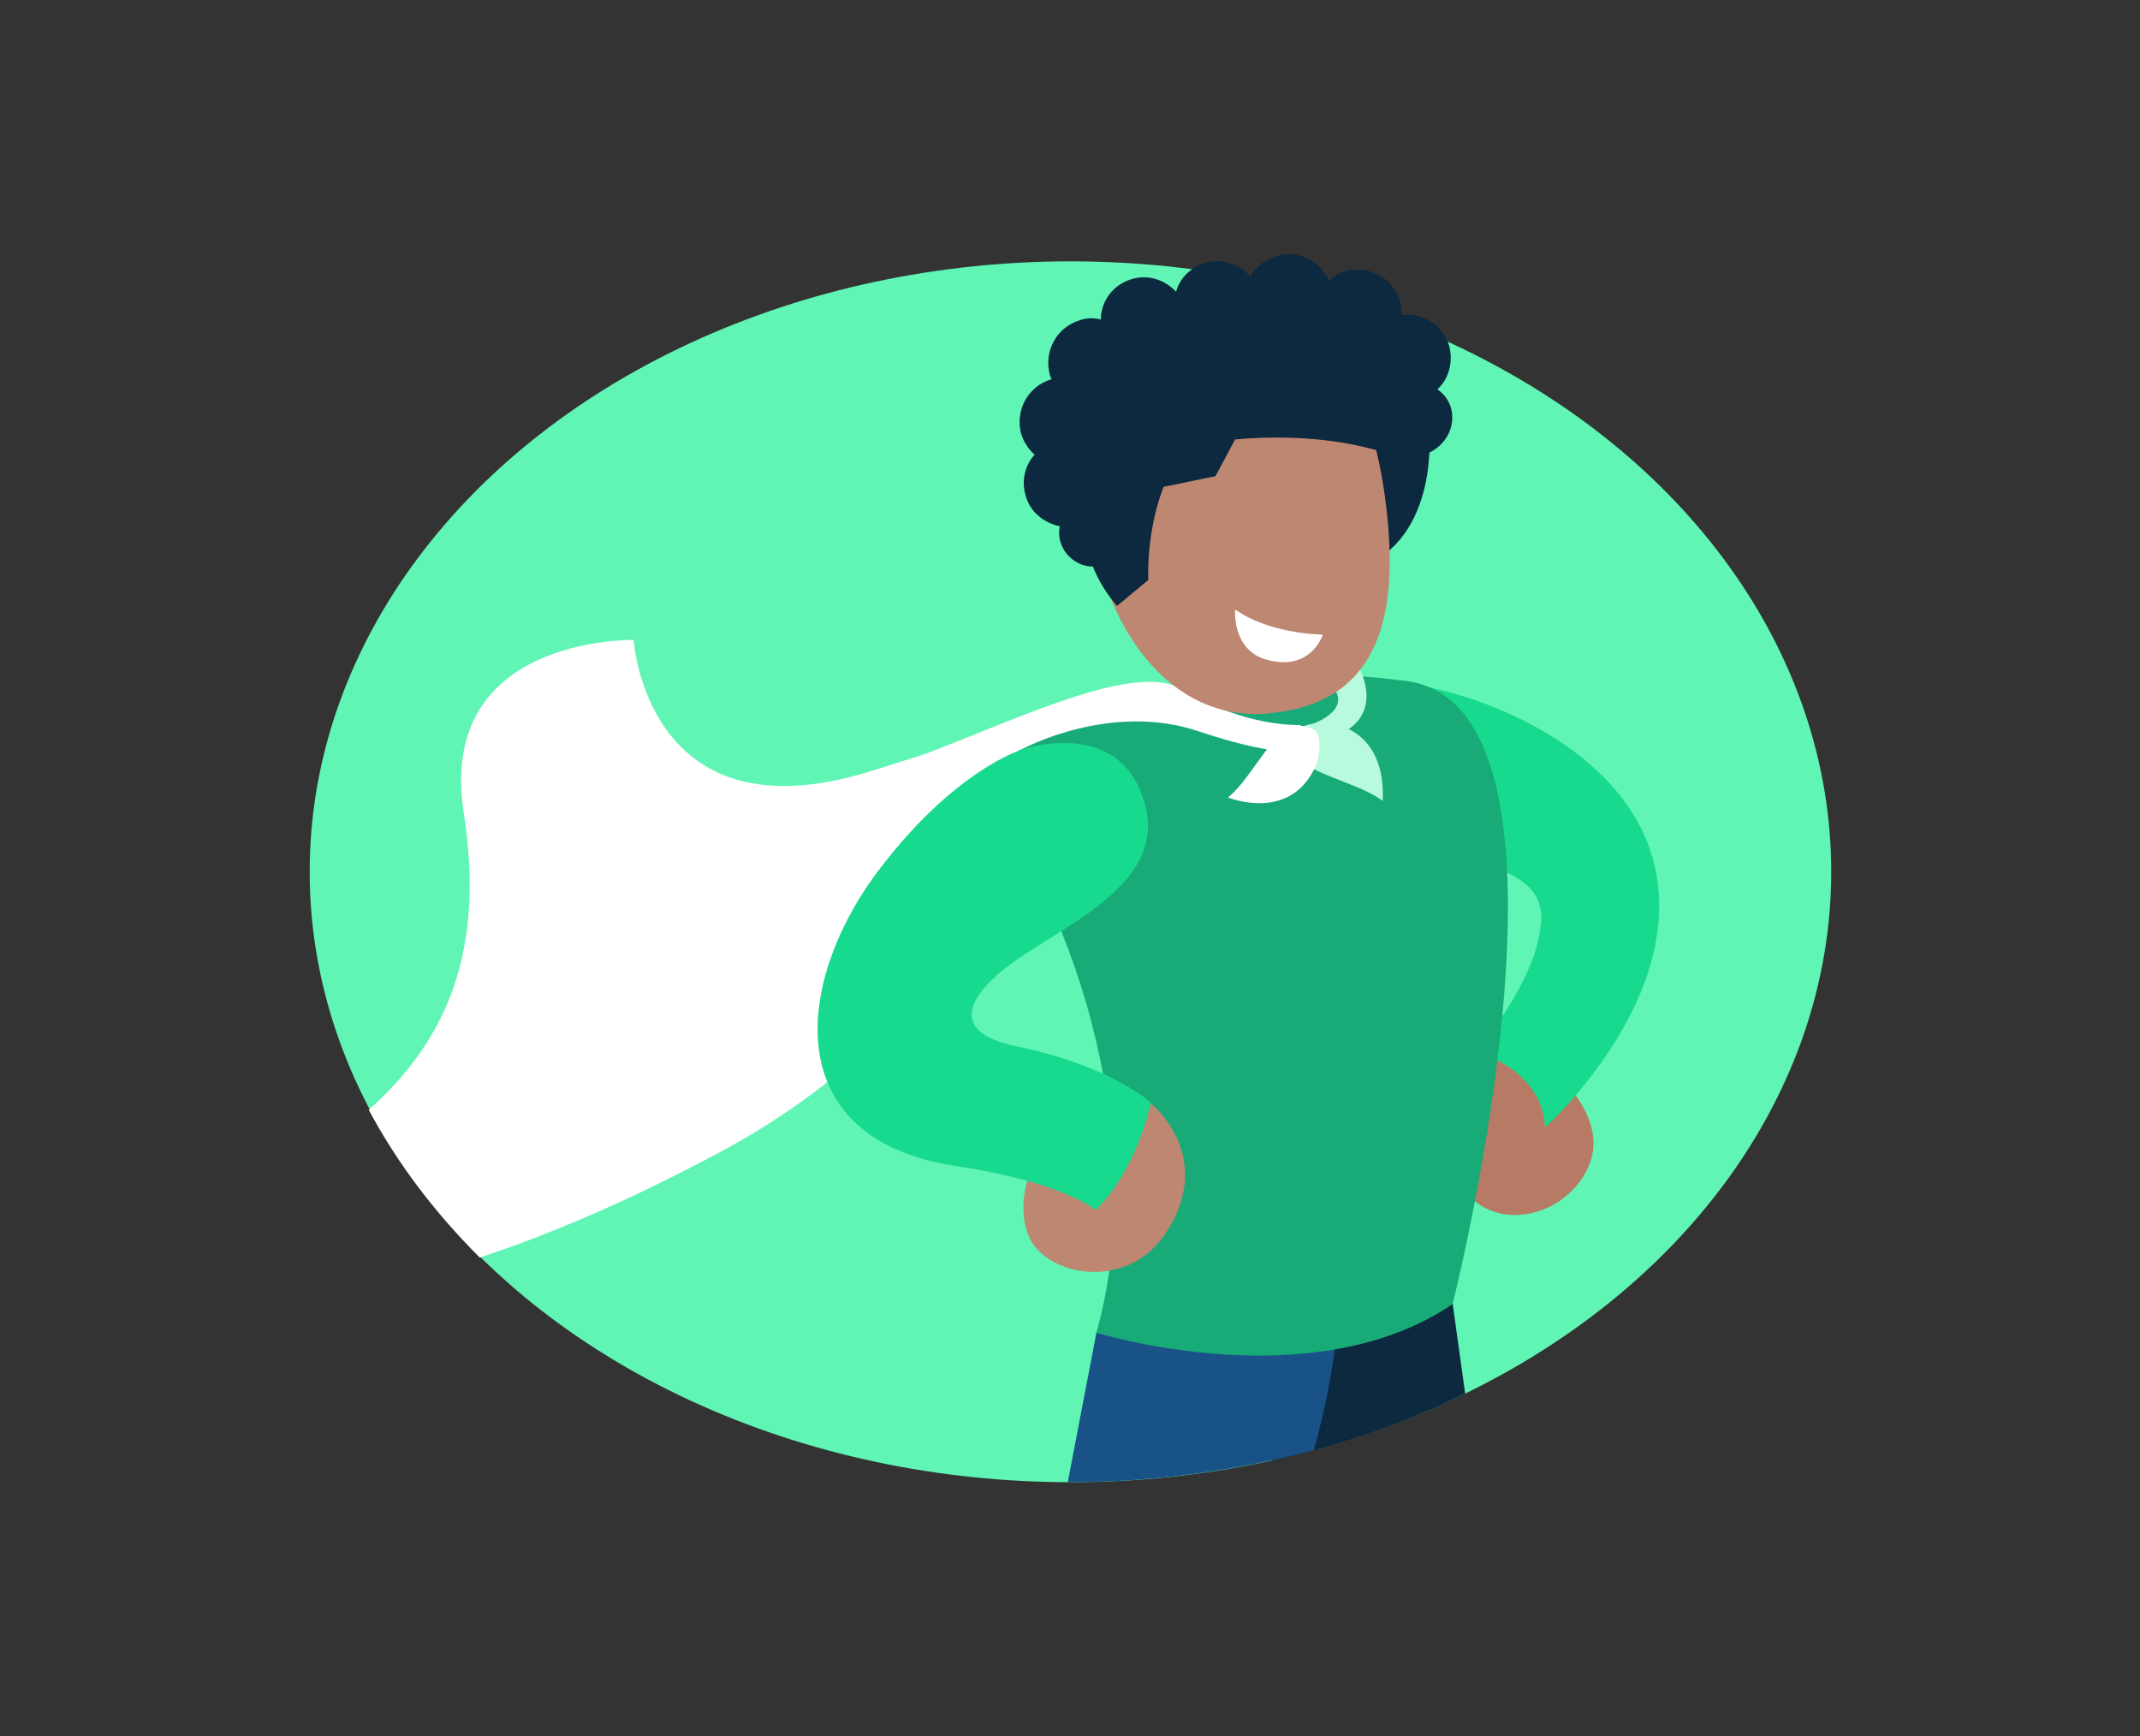
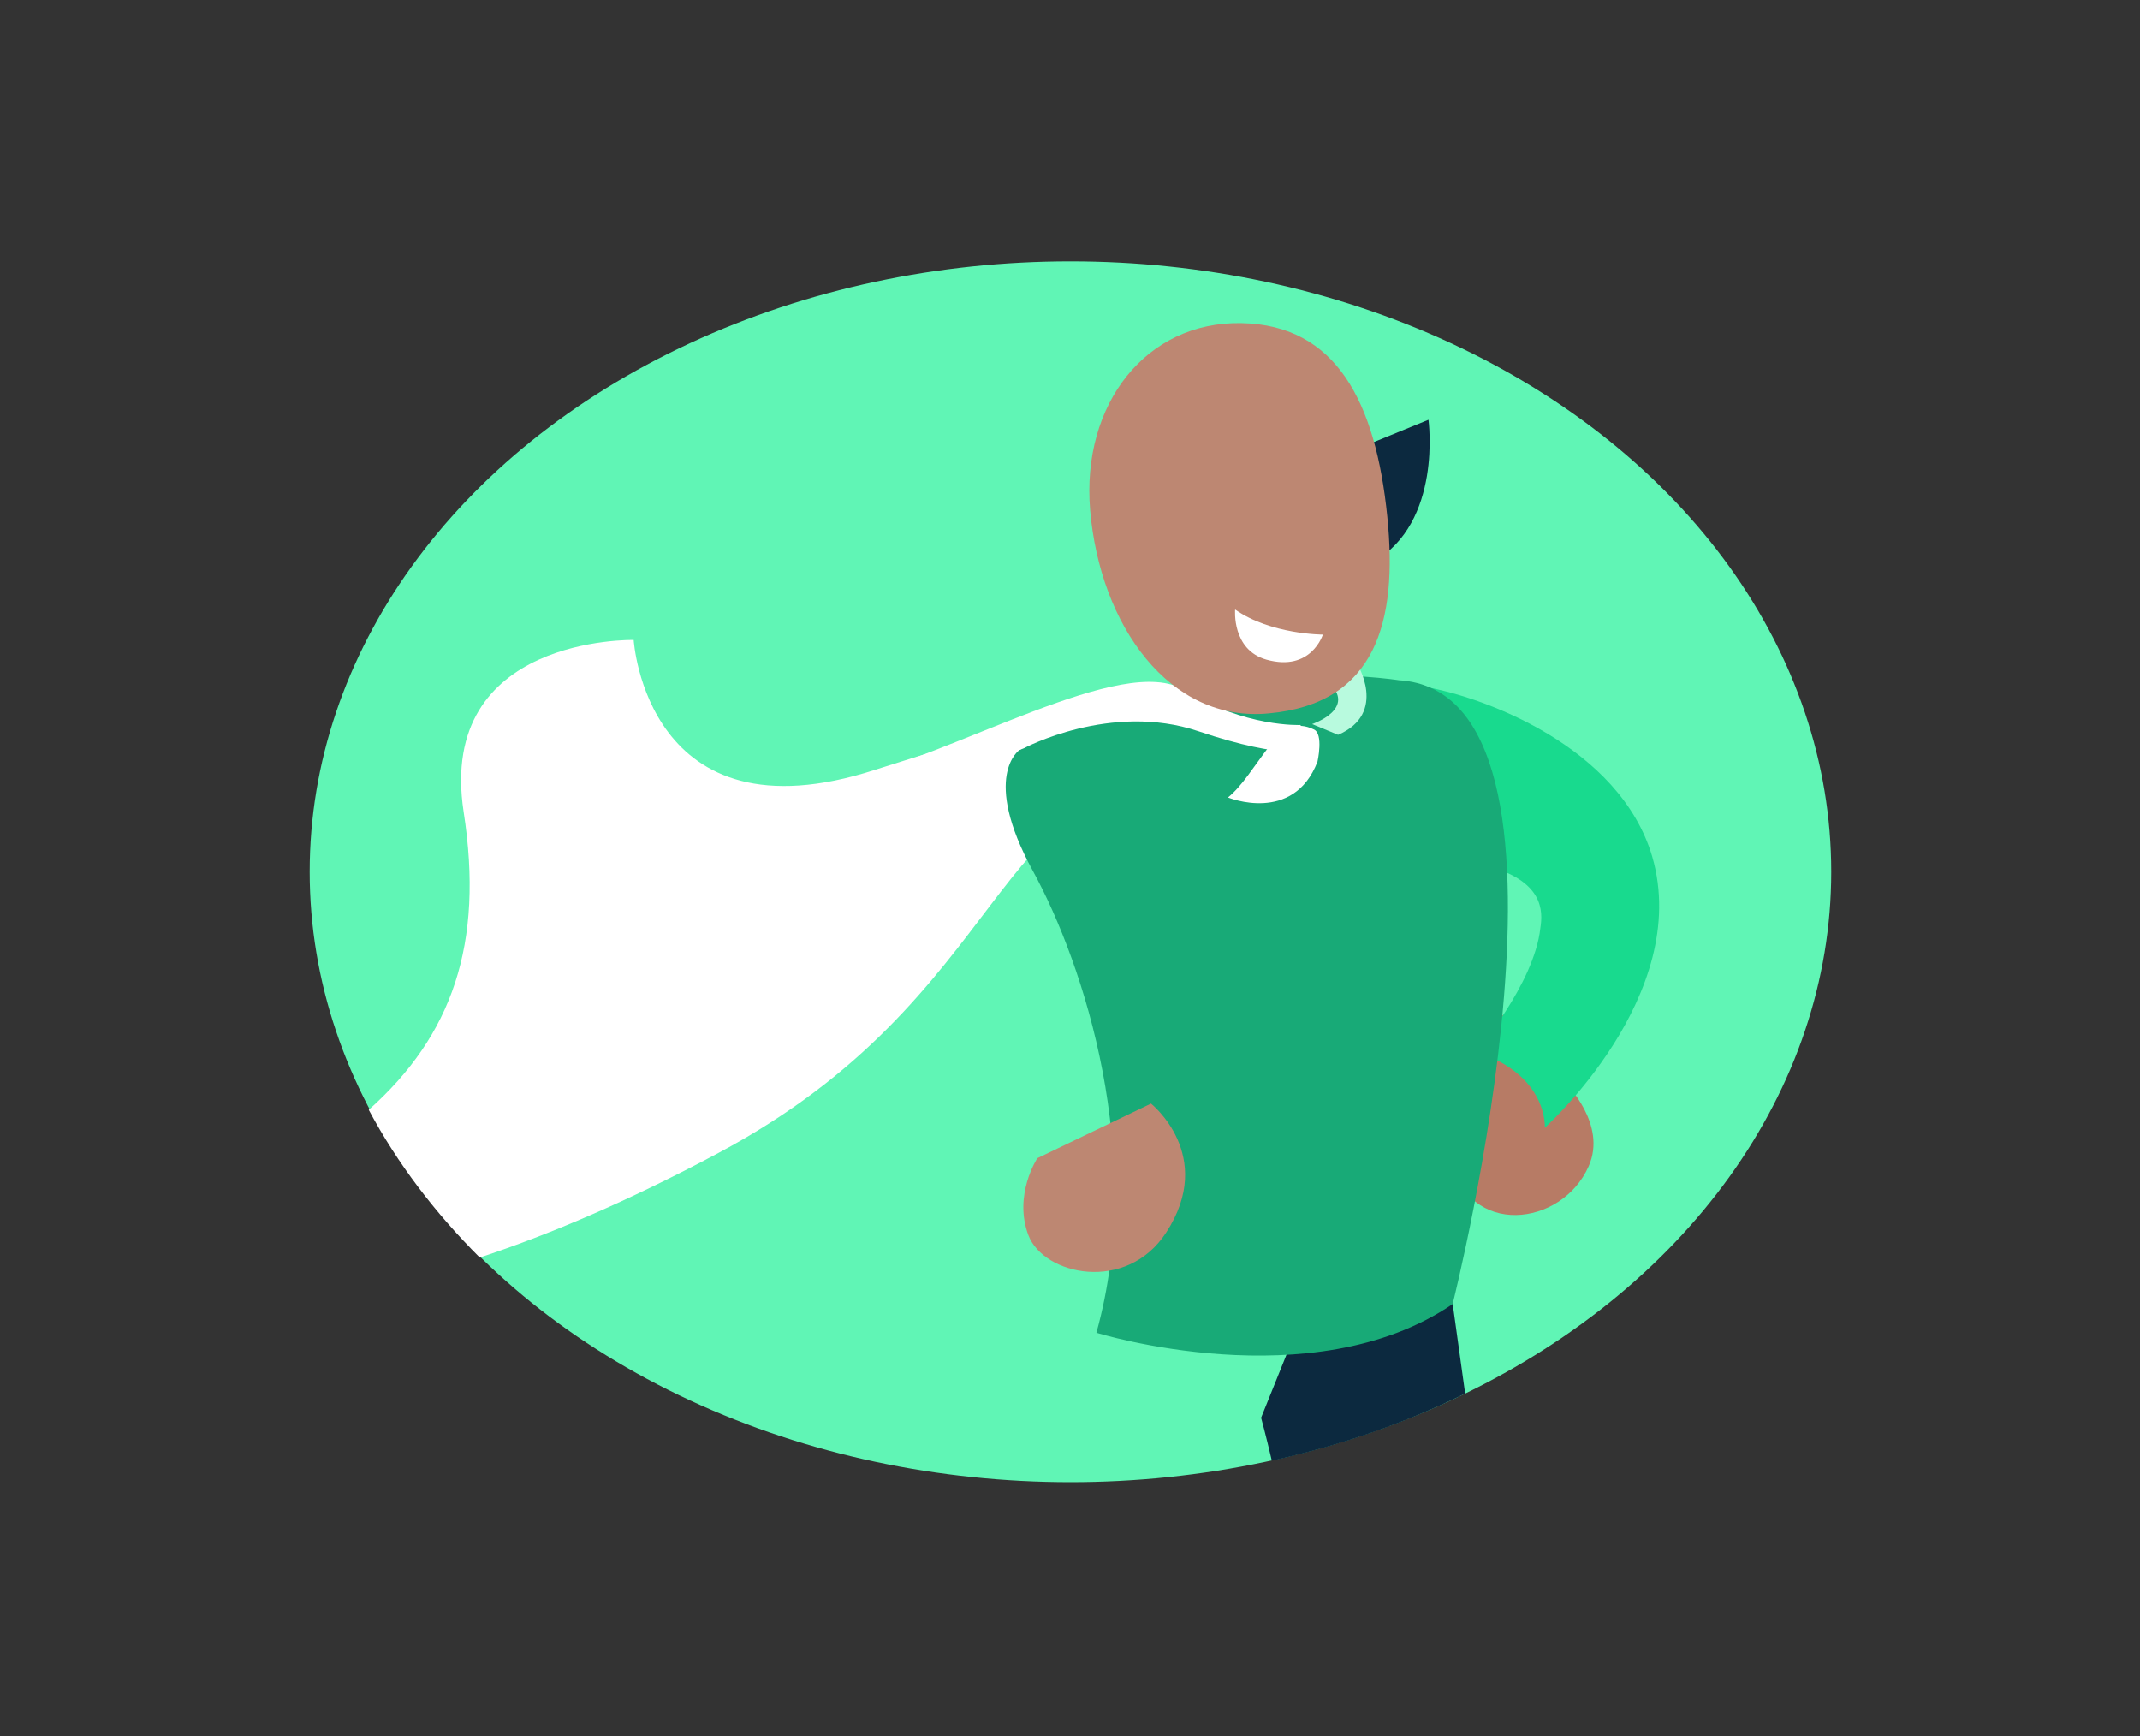
<svg xmlns="http://www.w3.org/2000/svg" version="1.1" id="Layer_1" x="0px" y="0px" viewBox="0 0 239.1 194" style="enable-background:new 0 0 239.1 194;" xml:space="preserve">
  <rect x="0" y="0" width="239.1" height="194" fill="#333333" stroke="none" />
  <style type="text/css">
	.st0{fill:#60F5B5;}
	.st1{fill:#FFFFFF;}
	.st2{fill:#0C293F;}
	.st3{fill:#195287;}
	.st4{fill:#B77B65;}
	.st5{fill:#18DA8E;}
	.st6{fill:#18AA77;}
	.st7{fill:#BD8772;}
	.st8{fill:#B8FADE;}
</style>
  <g>
    <ellipse class="st0" cx="119.6" cy="97.4" rx="85" ry="68.2" />
    <g>
      <path class="st1" d="M133.3,87.2l0.7-10.5c0,0-12.9,1.8-36.2,9.3c-25.6,8.3-27-14.5-27-14.5s-22-0.5-19,19.2    c2.3,14.8-1.3,25-10.6,33.3c3.2,6,7.4,11.5,12.4,16.5c7.6-2.5,16.4-6.2,26.7-11.7C113.1,111.3,110.8,86.4,133.3,87.2z" />
    </g>
    <g>
      <path class="st2" d="M146.9,143.5l-6,14.9c0,0,0.5,1.8,1.2,4.8c7.7-1.7,14.9-4.2,21.6-7.5l-3.1-22.3L146.9,143.5z" />
    </g>
    <g>
-       <path class="st3" d="M122.5,148.9c0,0-1.3,6.8-3.2,16.7c0.1,0,0.2,0,0.2,0c9.5,0,18.7-1.3,27.3-3.6c1.2-4.3,2.3-9.5,2.5-13.4    L122.5,148.9z" />
-     </g>
+       </g>
    <g>
      <g>
        <g>
          <g>
            <path class="st4" d="M174.9,121c0,0,4.7,4.6,2.6,9.3c-3,6.8-13.5,8-15.4-0.8s5.4-16.5,5.4-16.5L174.9,121z" />
            <path class="st5" d="M184.6,95.7c-3.6-12.2-18.8-18-26.2-19.1l0.2,5.2l7.4,14.9c6.5,1.7,6.4,5.1,6.1,7       c-0.7,6.3-7.2,13.8-7.2,13.8c8.1,2.6,7.7,8.5,7.7,8.5S189.1,111.2,184.6,95.7z" />
            <path class="st6" d="M156.3,76c0,0-24-3.8-42.4,7.8c0,0-4.3,2.9,1.5,13.5c5.8,10.6,12.6,31.9,7.1,51.6c0,0,24.1,7.5,39.8-3.2       C162.3,145.7,179.6,77.4,156.3,76z" />
            <path class="st7" d="M128.6,123.3c0,0,7.3,5.8,1.7,14.4c-4.4,6.8-13.7,4.8-15.4,0.3s1-8.6,1-8.6L128.6,123.3z" />
-             <path class="st5" d="M114.3,83.7c0,0-7.9,2.3-16.7,14.3c-8.6,11.9-10.7,29.3,9.3,32.3c12,1.8,15.5,4.9,15.5,4.9s4.2-3.6,6.2-12       c0,0-4.4-4.1-15-6.3c-8.9-1.8-3.9-6.8-0.8-9.1c6.5-4.8,19.2-9.6,14.4-19.9C123.8,80.5,114.3,83.7,114.3,83.7z" />
-             <path class="st8" d="M148.1,80.7c0,0-3.2,0.1-3.4,1.3c-0.5,2.1,0.5,3.3,3.1,4.4c2.5,1.1,5,1.8,6.7,3.1       C154.4,89.5,155.5,81.7,148.1,80.7z" />
            <path class="st8" d="M146.6,80.9c0,0,5.1-1.7,1.8-4.7l3.2-2.1c0,0,3.5,5.6-2.1,8L146.6,80.9z" />
            <path class="st1" d="M147.2,85.1c0,0,0.7-3.1-0.4-3.6c-1.9-0.9-3.3-0.3-5,1.9s-3,4.4-4.6,5.7C137.2,89.1,144.5,92.1,147.2,85.1       z" />
            <path class="st1" d="M145.3,81c0,0-6.2,0.3-13-3.9c-6.8-4.2-25.5,7.2-37.9,10l1.1,4l18.9-7.5c0,0,9.7-5.2,19.5-1.9       s12.5,2.1,12.5,2.1L145.3,81z" />
            <g>
              <path class="st2" d="M159.6,46.9c0,0,1.6,11.5-6.2,15.9l-0.9-13L159.6,46.9z" />
              <path class="st7" d="M155,57.7c1.2,11.8-1.3,20.9-13.2,22c-11.1,1.1-18.9-9.8-20-22.7c-1-11.9,6.3-21.1,16.9-20.9        C149.3,36.3,153.7,44.9,155,57.7z" />
-               <path class="st2" d="M162.1,45.5c-0.3-0.9-0.8-1.5-1.5-2c1.3-1.2,1.8-3.1,1.3-4.9c-0.7-2.3-3-3.7-5.3-3.4c0-0.5,0-1.1-0.2-1.6        c-0.8-2.6-3.5-4-6.1-3.3c-0.7,0.2-1.3,0.6-1.8,1.1c-1-2.3-3.5-3.5-5.9-2.8c-1.3,0.4-2.3,1.3-2.9,2.3c-1.2-1.4-3.2-2.1-5.1-1.5        c-1.6,0.5-2.8,1.7-3.2,3.2c-1.2-1.3-3.1-2-5-1.4c-2,0.6-3.4,2.4-3.4,4.5c-0.8-0.2-1.6-0.2-2.4,0.1c-2.6,0.8-4,3.5-3.3,6.1        c0.1,0.2,0.1,0.3,0.2,0.5c0,0,0,0-0.1,0c-2.6,0.8-4,3.5-3.3,6.1c0.3,0.9,0.8,1.7,1.5,2.3c-1.1,1.2-1.5,2.9-1,4.6        c0.5,1.8,2,3,3.8,3.4c-0.1,0.6-0.1,1.2,0.1,1.8c0.5,1.6,2,2.7,3.6,2.7c0.6,1.5,1.5,3,2.7,4.4l3.5-2.9c0,0-0.3-5.2,1.7-10.4        l5.8-1.2l2.2-4.1c4.4-0.4,10.8-0.4,16.8,1.5c0,0,0.6-0.1,1.2-0.5c1,0.7,2.2,0.9,3.4,0.6C161.6,49.8,162.7,47.6,162.1,45.5z" />
              <path class="st1" d="M147.8,70.9c0,0-5.8,0-9.8-2.8c0,0-0.4,4.5,3.5,5.6C146.5,75.1,147.8,70.9,147.8,70.9z" />
            </g>
          </g>
        </g>
      </g>
    </g>
  </g>
</svg>